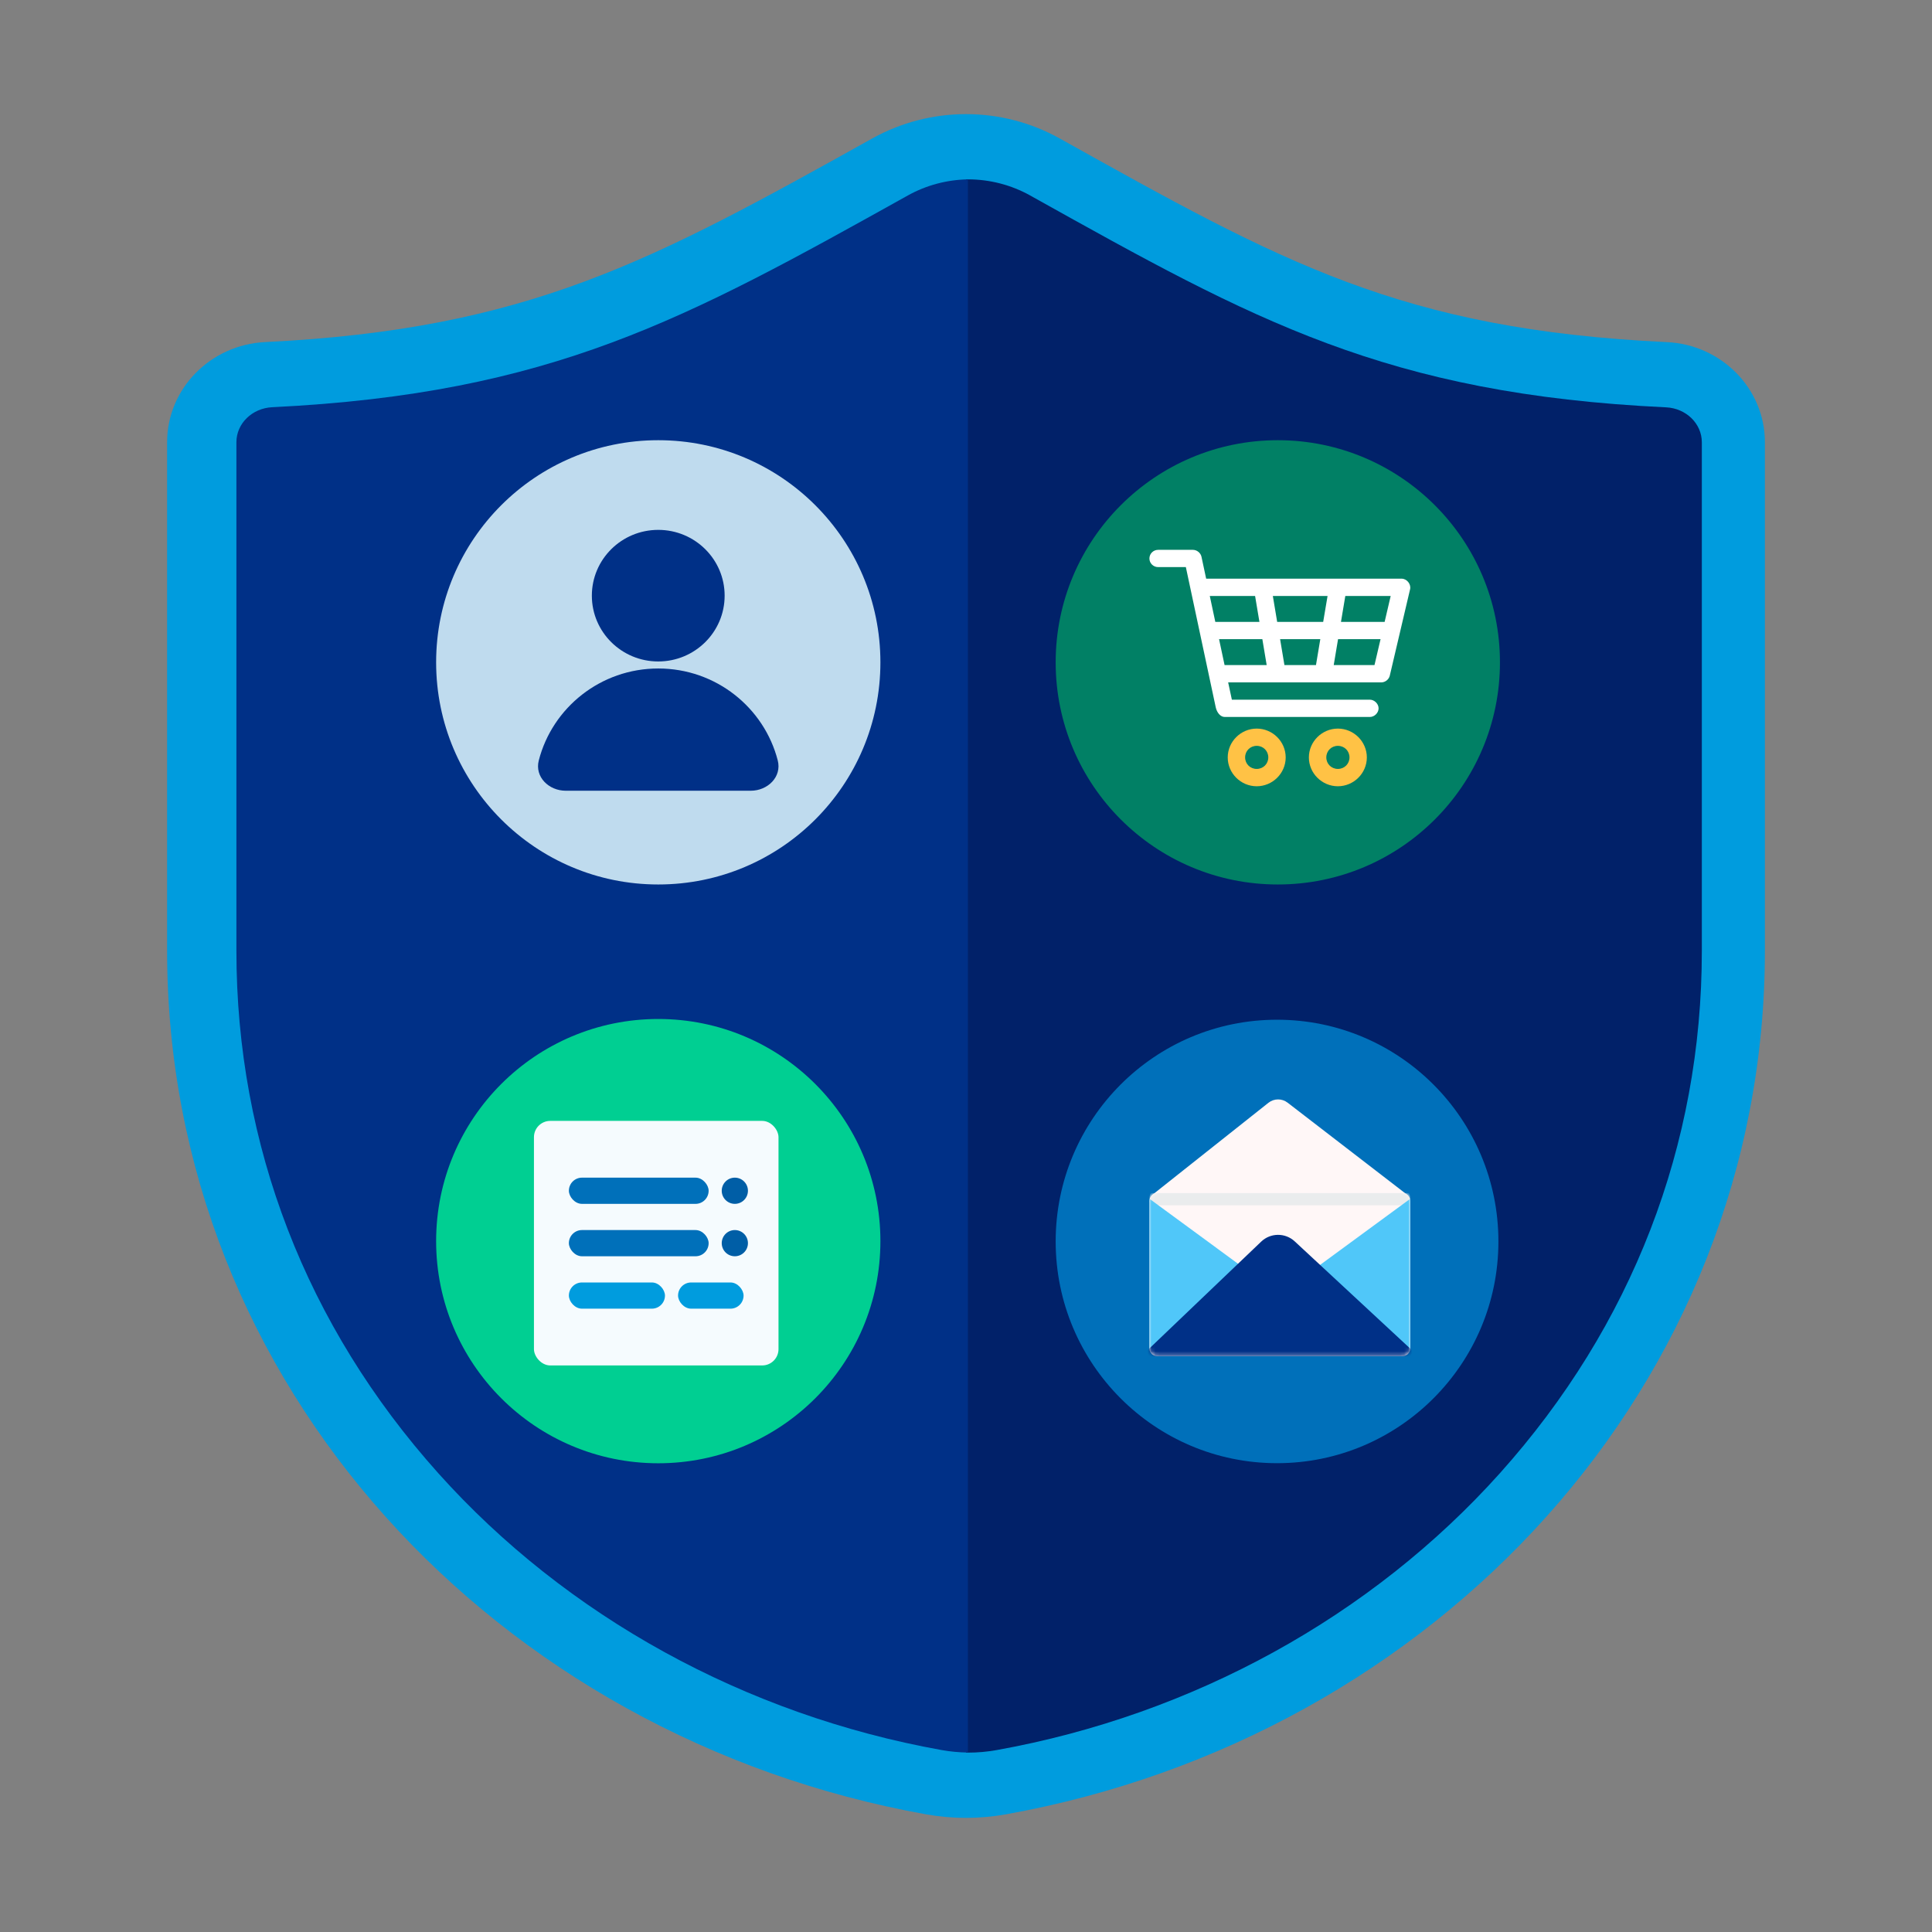
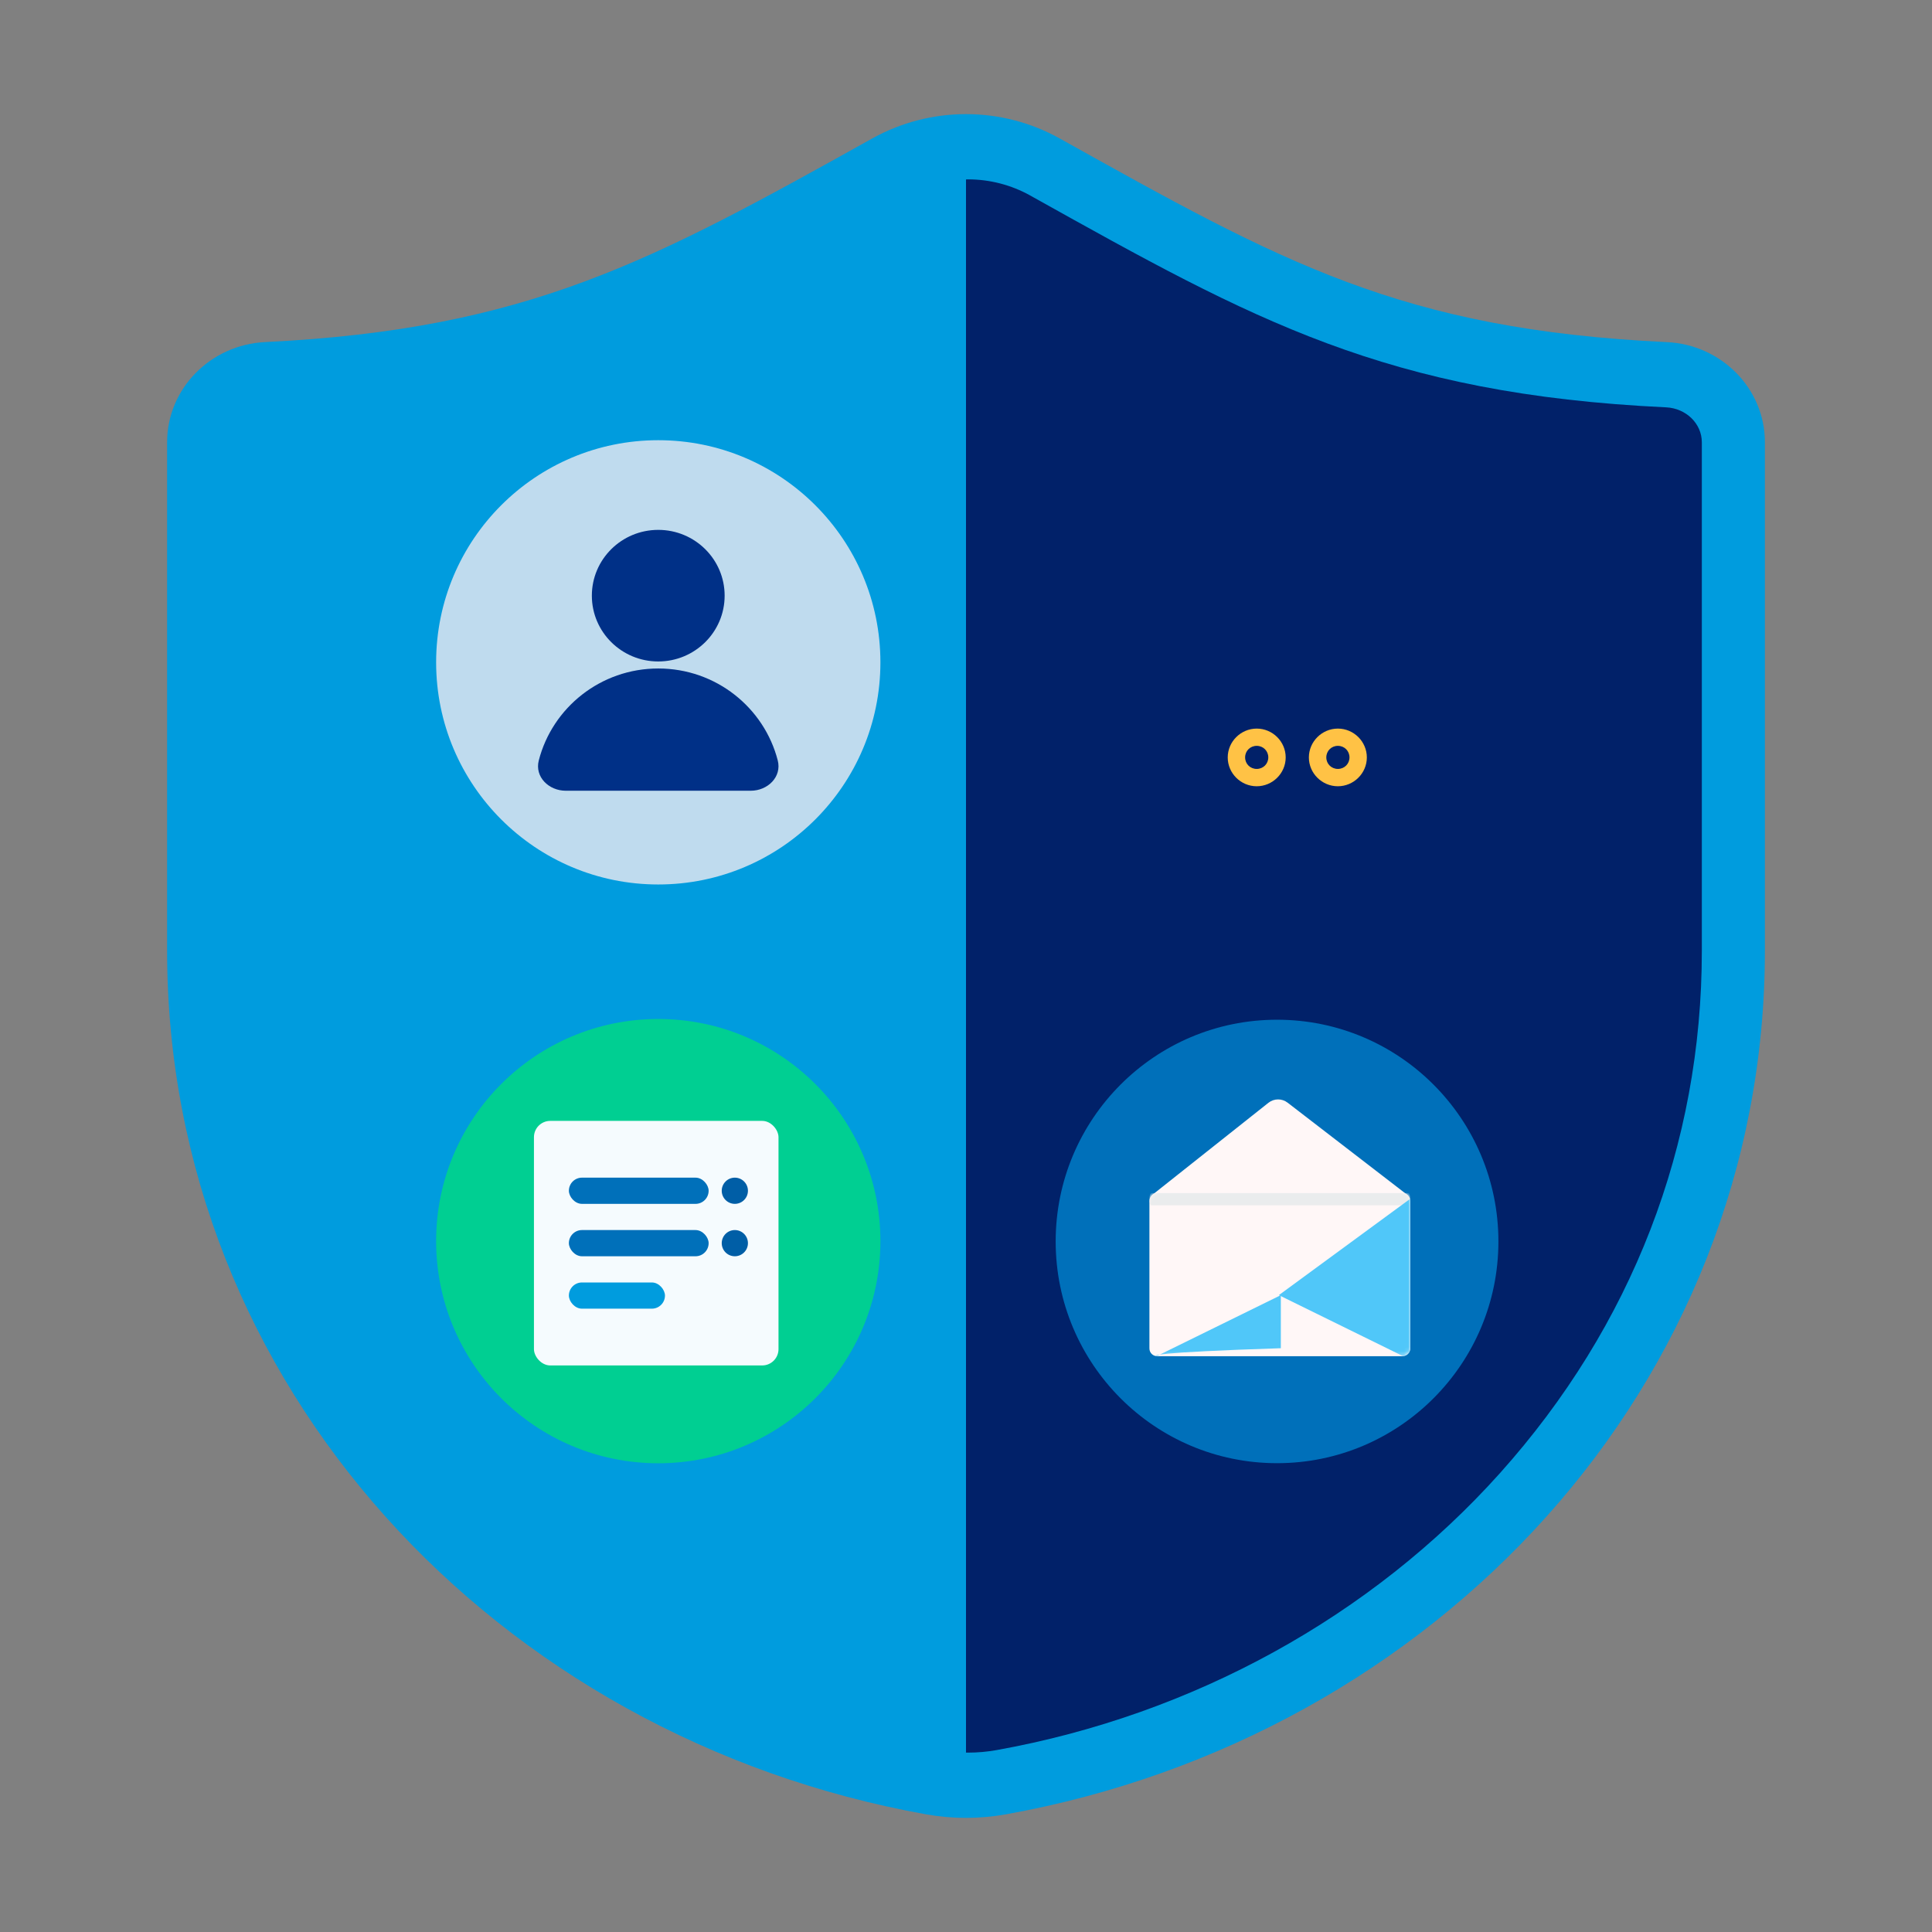
<svg xmlns="http://www.w3.org/2000/svg" width="474" height="474" viewBox="0 0 474 474" fill="none">
  <rect x="0" y="0" width="474" height="474" fill="#808080" stroke="none" />
  <path d="M409 83.941C422.24 84.571 433 95.233 433 108.498V233.285C433 339.973 352.09 426.208 246.8 445.129C240.32 446.29 233.67 446.29 227.19 445.129C121.82 426.208 41 339.923 41 233.285V108.508C41 95.243 51.76 84.581 65 83.93C129.7 80.767 160.12 63.978 213.99 33.975C228.3 26.007 245.72 26.007 260.02 33.985C314.28 64.259 343.69 80.847 409 83.941Z" fill="#009CDE" />
  <path d="M408.77 99.938C340.04 96.684 307.49 78.514 253.57 48.421L252.75 47.96C248.11 45.377 242.84 44.006 237.52 44.006C237.35 44.006 237.17 44.016 237 44.026V429.982C237.17 429.982 237.35 429.992 237.52 429.992C239.85 429.992 242.2 429.782 244.5 429.371C292.63 420.722 336.49 396.585 368 361.426C400.4 325.266 417.53 280.957 417.53 233.285V108.497C417.52 103.932 413.68 100.178 408.77 99.938Z" fill="#012169" />
-   <path d="M222.76 47.94C168.35 78.254 135.51 96.544 66.78 99.907C61.86 100.148 58 103.912 58 108.487V233.265C58 280.937 75.11 325.236 107.49 361.396C138.99 396.575 182.86 420.712 231.02 429.361C233.14 429.742 235.31 429.942 237.47 429.972V44.006C232.33 44.096 227.26 45.437 222.76 47.94Z" fill="#003087" />
  <path d="M161.5 217C191.6 217 216 192.6 216 162.5C216 132.4 191.6 108 161.5 108C131.4 108 107 132.4 107 162.5C107 192.6 131.4 217 161.5 217Z" fill="#BFDBEE" />
  <path fill-rule="evenodd" clip-rule="evenodd" d="M161.495 162.285C170.492 162.285 177.784 155.056 177.784 146.143C177.784 137.229 170.492 130 161.495 130C152.498 130 145.206 137.229 145.206 146.143C145.206 155.056 152.498 162.285 161.495 162.285ZM190.817 186.577C191.848 190.584 188.361 194 184.19 194H138.81C134.63 194 131.152 190.593 132.183 186.577C135.516 173.609 147.374 164.008 161.505 164.008C175.636 164.008 187.485 173.609 190.817 186.577Z" fill="#003087" />
  <circle cx="161.5" cy="304.5" r="54.5" fill="#00CF92" />
  <rect x="131" y="275" width="60" height="60" rx="4" fill="#F5FBFE" />
-   <rect x="166.357" y="314.643" width="16.071" height="6.429" rx="3.214" fill="#009CDE" />
  <rect x="139.571" y="314.643" width="23.571" height="6.429" rx="3.214" fill="#009CDE" />
  <rect x="139.571" y="301.785" width="34.286" height="6.429" rx="3.214" fill="#0070BA" />
  <rect x="139.571" y="288.928" width="34.286" height="6.429" rx="3.214" fill="#0070BA" />
  <circle cx="180.286" cy="304.999" r="3.214" fill="#005EA6" />
  <circle cx="180.286" cy="292.142" r="3.214" fill="#005EA6" />
-   <path d="M313.5 217C343.6 217 368 192.6 368 162.5C368 132.4 343.6 108 313.5 108C283.4 108 259 132.4 259 162.5C259 192.6 283.4 217 313.5 217Z" fill="#018065" />
  <path fill-rule="evenodd" clip-rule="evenodd" d="M301.213 185.828C301.213 181.953 304.424 178.754 308.323 178.754C312.231 178.754 315.433 181.943 315.433 185.828C315.433 189.712 312.222 192.901 308.323 192.901C304.415 192.901 301.213 189.712 301.213 185.828ZM311.167 185.818C311.167 184.233 309.919 182.986 308.323 182.986C306.727 182.986 305.479 184.223 305.479 185.818C305.479 187.412 306.727 188.649 308.323 188.649C309.919 188.649 311.167 187.412 311.167 185.818Z" fill="#FFC245" />
  <path fill-rule="evenodd" clip-rule="evenodd" d="M321.122 185.828C321.122 181.953 324.334 178.754 328.232 178.754C332.141 178.754 335.343 181.943 335.343 185.828C335.343 189.712 332.131 192.901 328.232 192.901C324.334 192.901 321.122 189.712 321.122 185.828ZM331.086 185.818C331.086 184.233 329.838 182.986 328.242 182.986C326.646 182.986 325.398 184.223 325.398 185.818C325.398 187.412 326.646 188.649 328.242 188.649C329.838 188.649 331.086 187.412 331.086 185.818Z" fill="#FFC245" />
-   <path fill-rule="evenodd" clip-rule="evenodd" d="M284.138 134.9C282.958 134.9 282 135.847 282 137.017C282 138.186 282.958 139.133 284.138 139.133H290.939L298.272 173.535C298.562 174.83 299.413 175.912 300.497 175.902H336.058C337.19 175.922 338.225 174.897 338.225 173.786C338.225 172.665 337.19 171.651 336.058 171.66H302.228L301.319 167.418H338.903C339.86 167.408 340.76 166.693 340.973 165.765L345.955 144.554C346.236 143.327 345.162 141.974 343.885 141.974H295.921L294.77 136.582C294.567 135.644 293.648 134.9 292.68 134.9H284.138ZM296.811 146.216H307.926L308.991 152.575H298.165L296.811 146.216ZM325.707 146.216H312.28L313.344 152.575H324.633L325.707 146.216ZM330.061 146.216H341.195L339.706 152.575H328.996L330.061 146.216ZM309.706 156.807H299.084L300.439 163.176H310.771L309.706 156.807ZM314.06 156.807H323.927L322.863 163.176H315.124L314.06 156.807ZM338.709 156.807H328.281L327.216 163.176H337.219L338.709 156.807Z" fill="white" />
  <ellipse cx="313.311" cy="304.58" rx="54.311" ry="54.4" fill="#0070BA" />
  <path d="M282 294.625C282 293.57 282.854 292.715 283.908 292.715H344.092C345.146 292.715 346 293.57 346 294.625V330.823C346 331.878 345.146 332.732 344.092 332.732H283.908C282.854 332.732 282 331.878 282 330.823V294.625Z" fill="#FFF7F7" />
  <path d="M345.302 293.178L315.899 270.526C314.511 269.456 312.572 269.469 311.199 270.559L282.675 293.18C282.452 293.357 282.577 293.716 282.861 293.716H345.119C345.405 293.716 345.529 293.353 345.302 293.178Z" fill="#FFF7F7" />
  <mask id="mask0" mask-type="alpha" maskUnits="userSpaceOnUse" x="282" y="269" width="64" height="64">
    <path d="M282 294.625C282 293.57 282.854 292.715 283.908 292.715H344.092C345.146 292.715 346 293.57 346 294.625V330.823C346 331.878 345.146 332.732 344.092 332.732H283.908C282.854 332.732 282 331.878 282 330.823V294.625Z" fill="#FFF7F7" />
    <path d="M345.302 293.178L315.899 270.526C314.511 269.456 312.572 269.469 311.199 270.559L282.675 293.18C282.452 293.357 282.577 293.716 282.861 293.716H345.119C345.405 293.716 345.529 293.353 345.302 293.178Z" fill="#FFF7F7" />
  </mask>
  <g mask="url(#mask0)">
    <path fill-rule="evenodd" clip-rule="evenodd" d="M282 294.215C282 293.387 282.21 292.715 282.47 292.715H345.53C345.79 292.715 346 293.387 346 294.215C346 295.044 345.79 295.716 345.53 295.716H282.47C282.21 295.716 282 295.044 282 294.215Z" fill="#EAECED" />
-     <path d="M314.242 317.751L282 294.102V330.776C282 331.811 282.823 332.654 283.85 332.684L314.242 317.751Z" fill="#50C7F9" />
+     <path d="M314.242 317.751V330.776C282 331.811 282.823 332.654 283.85 332.684L314.242 317.751Z" fill="#50C7F9" />
    <path d="M313.758 317.751L346 294.102V330.776C346 331.811 345.177 332.654 344.15 332.684L313.758 317.751Z" fill="#50C7F9" />
-     <path d="M346.133 330.999L317.649 304.562C315.322 302.403 311.717 302.429 309.422 304.622L281.803 331.009C281.151 331.632 281.592 332.732 282.494 332.732H345.453C346.362 332.732 346.799 331.618 346.133 330.999Z" fill="#003087" />
  </g>
</svg>